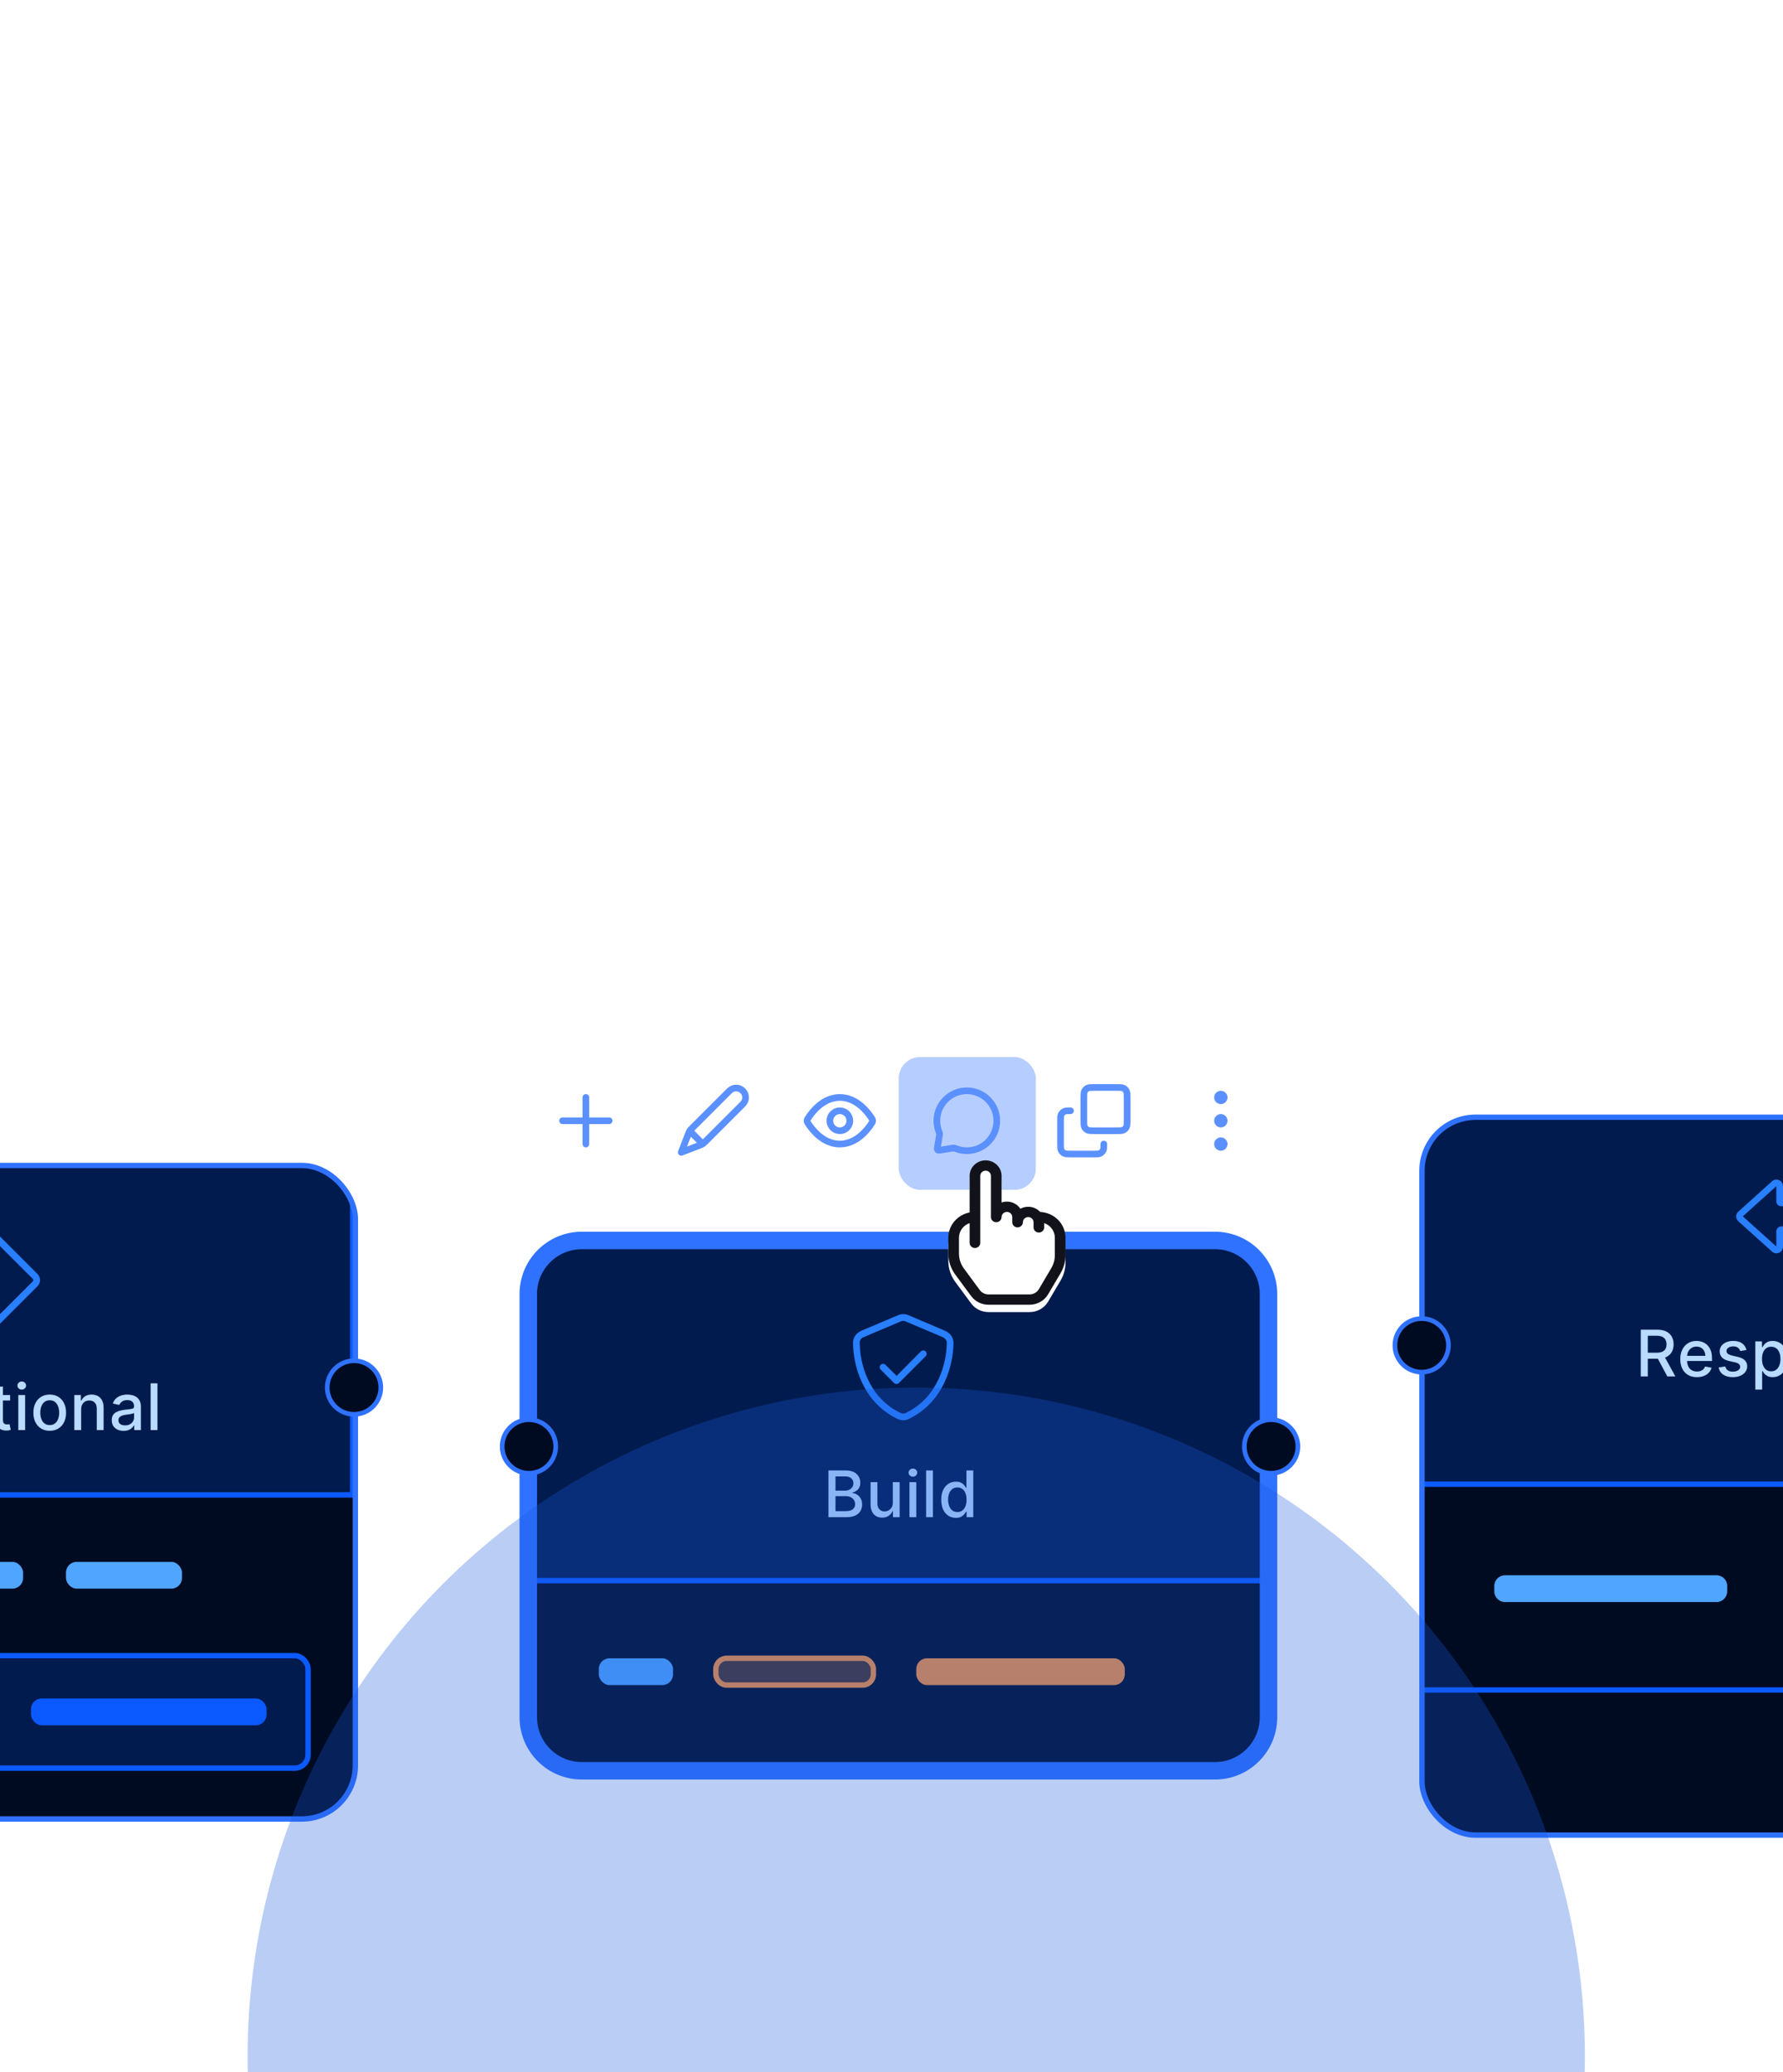
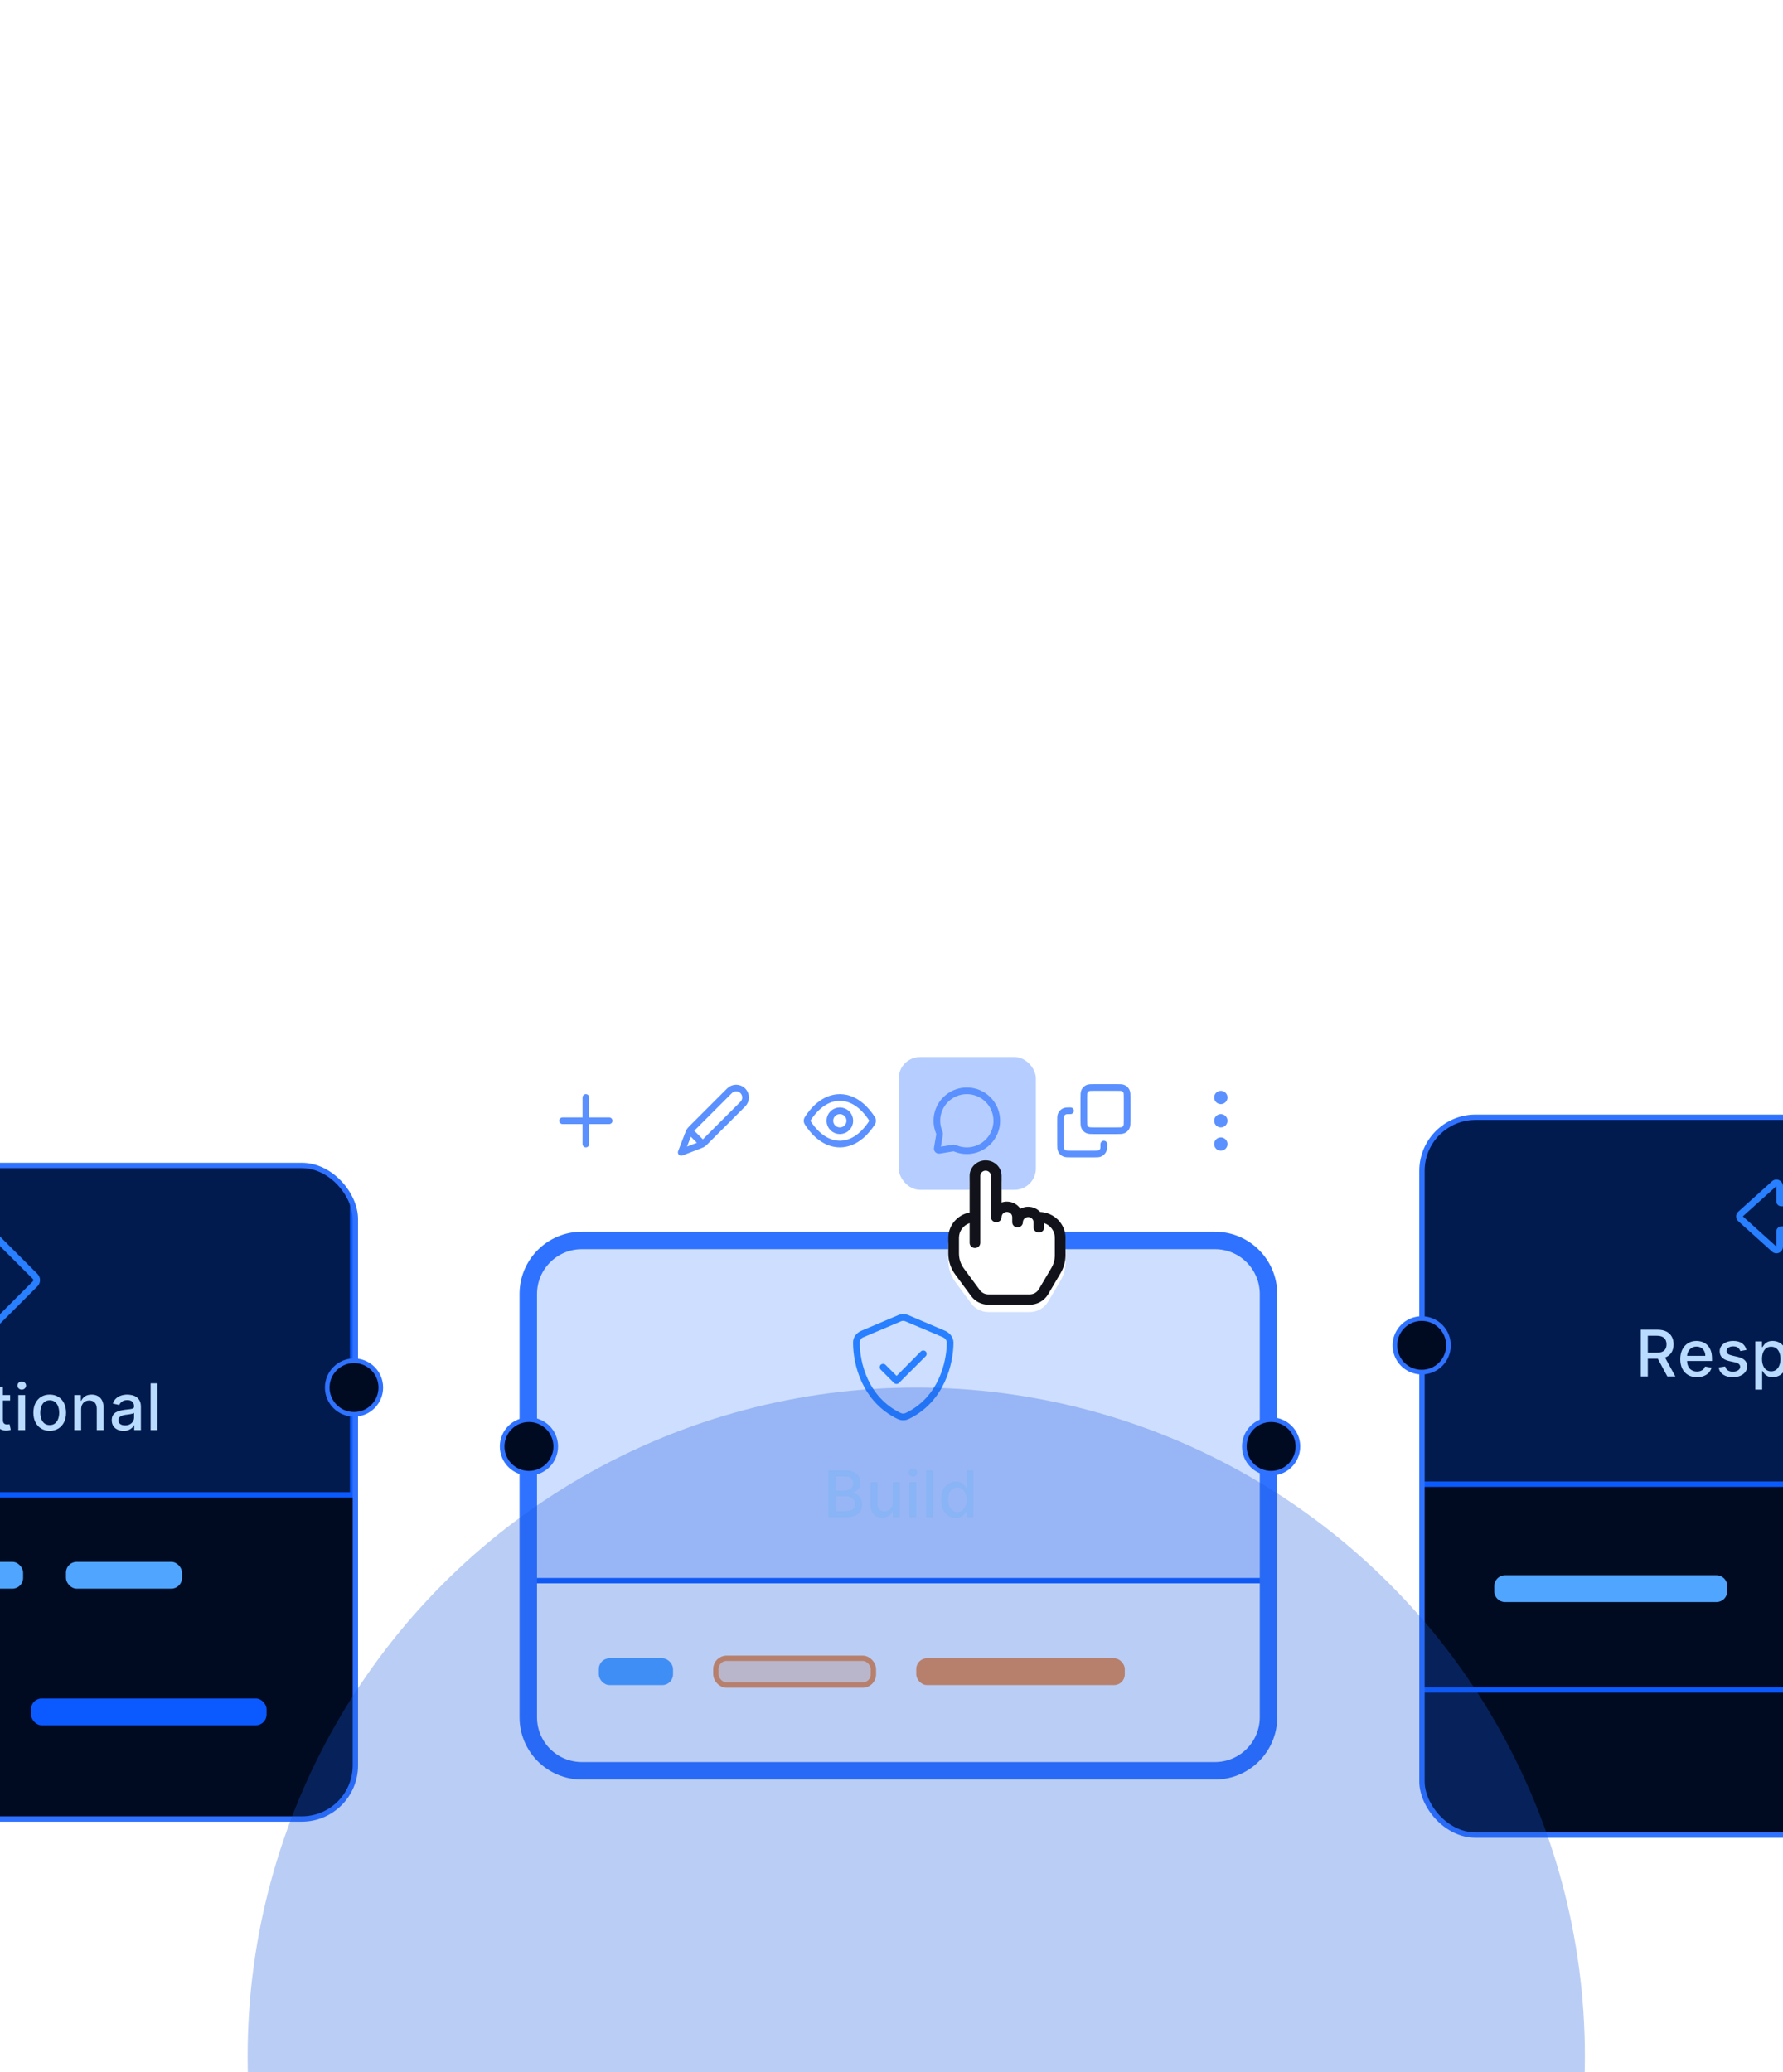
<svg xmlns="http://www.w3.org/2000/svg" width="364" height="423" viewBox="0 0 364 423" fill="none">
  <g clip-path="url(#clip0_7_1021)">
    <path d="M301.082 274.907L281.16 274.907C278.125 274.907 275.665 277.367 275.665 280.402L275.665 289.642C275.665 292.677 273.205 295.137 270.17 295.137L249.231 295.137" stroke="white" stroke-width="0.547" stroke-dasharray="3.28 3.28" />
    <path d="M74.189 283.109H85.688C88.858 283.109 91.429 285.679 91.429 288.85C91.429 292.021 93.999 294.591 97.17 294.591H109.359" stroke="white" stroke-width="0.547" stroke-dasharray="3.28 3.28" />
    <g clip-path="url(#clip1_7_1021)">
      <rect x="-78.573" y="237.911" width="151.118" height="133.413" rx="10.935" fill="#000B22" />
      <rect x="-78.026" y="219.867" width="150.025" height="85.297" fill="#0B5AFF" fill-opacity="0.2" stroke="#0B5AFF" stroke-width="1.094" />
      <rect x="-34.284" y="318.833" width="39.001" height="5.468" rx="2.187" fill="#50A5FF" />
      <rect x="13.466" y="318.833" width="23.692" height="5.468" rx="2.187" fill="#50A5FF" />
-       <rect x="-68.261" y="337.971" width="131.152" height="22.965" rx="2.734" fill="#0B5AFF" fill-opacity="0.2" stroke="#0B5AFF" stroke-width="1.094" />
      <rect x="6.33" y="346.719" width="48.087" height="5.468" rx="2.187" fill="#0B5AFF" />
      <path d="M-30.775 285.492H-32.229C-32.285 285.181 -32.389 284.908 -32.541 284.672C-32.694 284.436 -32.88 284.235 -33.101 284.071C-33.321 283.906 -33.568 283.782 -33.842 283.698C-34.112 283.614 -34.399 283.572 -34.704 283.572C-35.254 283.572 -35.746 283.71 -36.181 283.987C-36.613 284.263 -36.955 284.669 -37.206 285.203C-37.455 285.737 -37.579 286.39 -37.579 287.16C-37.579 287.937 -37.455 288.592 -37.206 289.127C-36.955 289.661 -36.611 290.065 -36.176 290.338C-35.741 290.612 -35.252 290.748 -34.708 290.748C-34.407 290.748 -34.121 290.708 -33.851 290.627C-33.578 290.543 -33.331 290.421 -33.11 290.259C-32.889 290.098 -32.703 289.9 -32.551 289.667C-32.395 289.431 -32.288 289.161 -32.229 288.857L-30.775 288.861C-30.853 289.33 -31.004 289.762 -31.227 290.157C-31.448 290.548 -31.732 290.887 -32.08 291.173C-32.425 291.455 -32.819 291.674 -33.264 291.83C-33.708 291.985 -34.193 292.063 -34.718 292.063C-35.544 292.063 -36.28 291.867 -36.926 291.475C-37.573 291.081 -38.082 290.517 -38.455 289.784C-38.825 289.051 -39.01 288.176 -39.01 287.16C-39.01 286.141 -38.823 285.267 -38.45 284.537C-38.078 283.804 -37.568 283.241 -36.922 282.85C-36.276 282.455 -35.541 282.258 -34.718 282.258C-34.211 282.258 -33.739 282.331 -33.301 282.477C-32.86 282.62 -32.464 282.831 -32.113 283.111C-31.762 283.387 -31.471 283.726 -31.241 284.127C-31.011 284.524 -30.856 284.979 -30.775 285.492ZM-26.018 292.077C-26.689 292.077 -27.274 291.923 -27.775 291.615C-28.275 291.308 -28.663 290.877 -28.94 290.324C-29.216 289.771 -29.354 289.125 -29.354 288.386C-29.354 287.643 -29.216 286.994 -28.94 286.438C-28.663 285.882 -28.275 285.45 -27.775 285.142C-27.274 284.835 -26.689 284.681 -26.018 284.681C-25.347 284.681 -24.761 284.835 -24.261 285.142C-23.761 285.45 -23.372 285.882 -23.096 286.438C-22.82 286.994 -22.681 287.643 -22.681 288.386C-22.681 289.125 -22.82 289.771 -23.096 290.324C-23.372 290.877 -23.761 291.308 -24.261 291.615C-24.761 291.923 -25.347 292.077 -26.018 292.077ZM-26.013 290.907C-25.578 290.907 -25.218 290.792 -24.932 290.562C-24.646 290.332 -24.435 290.026 -24.298 289.644C-24.159 289.262 -24.089 288.841 -24.089 288.381C-24.089 287.925 -24.159 287.505 -24.298 287.123C-24.435 286.738 -24.646 286.429 -24.932 286.196C-25.218 285.963 -25.578 285.846 -26.013 285.846C-26.451 285.846 -26.815 285.963 -27.104 286.196C-27.389 286.429 -27.602 286.738 -27.742 287.123C-27.879 287.505 -27.947 287.925 -27.947 288.381C-27.947 288.841 -27.879 289.262 -27.742 289.644C-27.602 290.026 -27.389 290.332 -27.104 290.562C-26.815 290.792 -26.451 290.907 -26.013 290.907ZM-19.601 287.682V291.932H-20.995V284.774H-19.657V285.939H-19.569C-19.404 285.56 -19.146 285.256 -18.795 285.026C-18.441 284.796 -17.995 284.681 -17.458 284.681C-16.97 284.681 -16.543 284.784 -16.176 284.989C-15.81 285.191 -15.525 285.492 -15.323 285.893C-15.122 286.294 -15.021 286.789 -15.021 287.379V291.932H-16.414V287.547C-16.414 287.028 -16.549 286.623 -16.819 286.331C-17.09 286.036 -17.461 285.888 -17.933 285.888C-18.256 285.888 -18.544 285.958 -18.795 286.098C-19.044 286.238 -19.241 286.443 -19.387 286.713C-19.53 286.98 -19.601 287.303 -19.601 287.682ZM-10.341 292.072C-10.919 292.072 -11.435 291.924 -11.888 291.629C-12.339 291.331 -12.693 290.907 -12.951 290.357C-13.206 289.804 -13.333 289.141 -13.333 288.367C-13.333 287.594 -13.204 286.932 -12.946 286.382C-12.685 285.832 -12.328 285.411 -11.874 285.119C-11.421 284.827 -10.907 284.681 -10.332 284.681C-9.888 284.681 -9.53 284.756 -9.26 284.905C-8.987 285.051 -8.775 285.222 -8.626 285.417C-8.474 285.613 -8.356 285.786 -8.272 285.935H-8.188V282.388H-6.795V291.932H-8.156V290.818H-8.272C-8.356 290.971 -8.477 291.145 -8.636 291.34C-8.791 291.536 -9.005 291.707 -9.279 291.853C-9.552 291.999 -9.906 292.072 -10.341 292.072ZM-10.034 290.884C-9.633 290.884 -9.294 290.778 -9.018 290.567C-8.738 290.352 -8.527 290.056 -8.384 289.677C-8.238 289.298 -8.165 288.857 -8.165 288.353C-8.165 287.856 -8.236 287.421 -8.379 287.048C-8.522 286.676 -8.732 286.385 -9.008 286.177C-9.285 285.969 -9.627 285.865 -10.034 285.865C-10.453 285.865 -10.803 285.974 -11.082 286.191C-11.362 286.408 -11.573 286.705 -11.716 287.081C-11.856 287.457 -11.926 287.881 -11.926 288.353C-11.926 288.832 -11.854 289.262 -11.711 289.644C-11.568 290.026 -11.357 290.329 -11.078 290.553C-10.795 290.773 -10.447 290.884 -10.034 290.884ZM-4.675 291.932V284.774H-3.282V291.932H-4.675ZM-3.971 283.67C-4.214 283.67 -4.422 283.589 -4.596 283.428C-4.767 283.263 -4.852 283.067 -4.852 282.84C-4.852 282.611 -4.767 282.415 -4.596 282.253C-4.422 282.089 -4.214 282.006 -3.971 282.006C-3.729 282.006 -3.522 282.089 -3.352 282.253C-3.178 282.415 -3.091 282.611 -3.091 282.84C-3.091 283.067 -3.178 283.263 -3.352 283.428C-3.522 283.589 -3.729 283.67 -3.971 283.67ZM2.065 284.774V285.893H-1.845V284.774H2.065ZM-0.796 283.059H0.597V289.83C0.597 290.101 0.638 290.304 0.718 290.441C0.799 290.575 0.903 290.666 1.031 290.716C1.161 290.762 1.303 290.786 1.455 290.786C1.567 290.786 1.664 290.778 1.748 290.762C1.832 290.747 1.897 290.735 1.944 290.725L2.196 291.876C2.115 291.907 2 291.938 1.851 291.969C1.702 292.004 1.515 292.022 1.292 292.025C0.925 292.032 0.583 291.966 0.266 291.83C-0.05 291.693 -0.307 291.482 -0.502 291.196C-0.698 290.91 -0.796 290.551 -0.796 290.119V283.059ZM3.738 291.932V284.774H5.131V291.932H3.738ZM4.441 283.67C4.199 283.67 3.991 283.589 3.817 283.428C3.646 283.263 3.561 283.067 3.561 282.84C3.561 282.611 3.646 282.415 3.817 282.253C3.991 282.089 4.199 282.006 4.441 282.006C4.684 282.006 4.89 282.089 5.061 282.253C5.235 282.415 5.322 282.611 5.322 282.84C5.322 283.067 5.235 283.263 5.061 283.428C4.89 283.589 4.684 283.67 4.441 283.67ZM10.152 292.077C9.481 292.077 8.895 291.923 8.395 291.615C7.895 291.308 7.507 290.877 7.23 290.324C6.954 289.771 6.815 289.125 6.815 288.386C6.815 287.643 6.954 286.994 7.23 286.438C7.507 285.882 7.895 285.45 8.395 285.142C8.895 284.835 9.481 284.681 10.152 284.681C10.823 284.681 11.409 284.835 11.909 285.142C12.409 285.45 12.797 285.882 13.074 286.438C13.35 286.994 13.488 287.643 13.488 288.386C13.488 289.125 13.35 289.771 13.074 290.324C12.797 290.877 12.409 291.308 11.909 291.615C11.409 291.923 10.823 292.077 10.152 292.077ZM10.156 290.907C10.591 290.907 10.952 290.792 11.238 290.562C11.523 290.332 11.735 290.026 11.871 289.644C12.011 289.262 12.081 288.841 12.081 288.381C12.081 287.925 12.011 287.505 11.871 287.123C11.735 286.738 11.523 286.429 11.238 286.196C10.952 285.963 10.591 285.846 10.156 285.846C9.718 285.846 9.355 285.963 9.066 286.196C8.78 286.429 8.567 286.738 8.428 287.123C8.291 287.505 8.223 287.925 8.223 288.381C8.223 288.841 8.291 289.262 8.428 289.644C8.567 290.026 8.78 290.332 9.066 290.562C9.355 290.792 9.718 290.907 10.156 290.907ZM16.568 287.682V291.932H15.175V284.774H16.512V285.939H16.601C16.765 285.56 17.023 285.256 17.375 285.026C17.729 284.796 18.174 284.681 18.712 284.681C19.2 284.681 19.627 284.784 19.993 284.989C20.36 285.191 20.644 285.492 20.846 285.893C21.048 286.294 21.149 286.789 21.149 287.379V291.932H19.756V287.547C19.756 287.028 19.621 286.623 19.35 286.331C19.08 286.036 18.709 285.888 18.237 285.888C17.913 285.888 17.626 285.958 17.375 286.098C17.126 286.238 16.929 286.443 16.783 286.713C16.64 286.98 16.568 287.303 16.568 287.682ZM25.232 292.091C24.778 292.091 24.368 292.007 24.002 291.839C23.635 291.668 23.345 291.421 23.13 291.098C22.919 290.775 22.813 290.379 22.813 289.91C22.813 289.506 22.891 289.173 23.046 288.912C23.202 288.651 23.412 288.445 23.675 288.293C23.94 288.14 24.235 288.025 24.561 287.948C24.887 287.87 25.22 287.811 25.558 287.771C25.987 287.721 26.335 287.681 26.602 287.65C26.869 287.615 27.063 287.561 27.184 287.486C27.306 287.412 27.366 287.291 27.366 287.123V287.09C27.366 286.683 27.251 286.368 27.021 286.144C26.795 285.921 26.456 285.809 26.006 285.809C25.536 285.809 25.167 285.913 24.896 286.121C24.629 286.326 24.444 286.554 24.342 286.806L23.032 286.508C23.188 286.073 23.415 285.722 23.713 285.455C24.014 285.184 24.361 284.989 24.752 284.868C25.143 284.743 25.555 284.681 25.987 284.681C26.273 284.681 26.576 284.715 26.896 284.784C27.219 284.849 27.52 284.97 27.8 285.147C28.082 285.324 28.314 285.577 28.494 285.907C28.674 286.233 28.764 286.657 28.764 287.179V291.932H27.404V290.954H27.348C27.258 291.134 27.122 291.311 26.942 291.485C26.762 291.659 26.531 291.803 26.248 291.918C25.965 292.033 25.627 292.091 25.232 292.091ZM25.535 290.972C25.92 290.972 26.249 290.896 26.523 290.744C26.799 290.592 27.009 290.393 27.152 290.147C27.298 289.899 27.371 289.633 27.371 289.35V288.428C27.321 288.478 27.225 288.524 27.082 288.568C26.942 288.608 26.782 288.644 26.602 288.675C26.422 288.703 26.246 288.729 26.075 288.754C25.905 288.776 25.762 288.794 25.647 288.81C25.376 288.844 25.13 288.902 24.906 288.982C24.685 289.063 24.508 289.18 24.375 289.332C24.244 289.481 24.179 289.68 24.179 289.928C24.179 290.273 24.306 290.534 24.561 290.711C24.816 290.885 25.14 290.972 25.535 290.972ZM32.145 282.388V291.932H30.751V282.388H32.145Z" fill="#B9DBFF" />
      <path d="M-2.988 251.858L-12.215 261.085C-12.343 261.213 -12.343 261.427 -12.215 261.555L-2.988 270.782C-2.86 270.91 -2.646 270.91 -2.518 270.782L6.709 261.555C6.837 261.427 6.837 261.213 6.709 261.085L-2.518 251.858C-2.646 251.73 -2.86 251.73 -2.988 251.858ZM-1.535 250.876L7.691 260.103C8.332 260.786 8.332 261.854 7.691 262.538L-1.535 271.764C-2.219 272.405 -3.287 272.405 -3.97 271.764L-13.197 262.538C-13.838 261.854 -13.838 260.786 -13.197 260.103L-3.97 250.876C-3.287 250.235 -2.219 250.235 -1.535 250.876Z" fill="#287FFF" />
    </g>
    <rect x="-78.573" y="237.911" width="151.118" height="133.413" rx="10.935" stroke="#2F72FF" stroke-width="1.094" />
    <g clip-path="url(#clip2_7_1021)">
-       <path d="M107.848 264.156C107.848 258.116 112.744 253.22 118.783 253.22H248.03C254.07 253.22 258.966 258.116 258.966 264.156V350.546C258.966 356.586 254.07 361.482 248.03 361.482H118.783C112.744 361.482 107.848 356.586 107.848 350.546V264.156Z" fill="#000B22" />
      <rect x="97.459" y="237.364" width="204.494" height="85.297" fill="#0B5AFF" fill-opacity="0.2" stroke="#0B5AFF" stroke-width="1.094" />
      <path d="M183.85 269.763L176.289 272.967C175.819 273.138 175.477 273.608 175.52 274.12C175.52 278.136 177.186 285.227 183.85 288.431C184.192 288.601 184.576 288.601 184.918 288.431C191.582 285.227 193.248 278.136 193.29 274.12C193.29 273.608 192.949 273.181 192.479 272.967L184.918 269.763C184.576 269.592 184.192 269.592 183.85 269.763ZM185.473 268.482L192.991 271.686C193.931 272.113 194.657 273.01 194.657 274.12C194.615 278.392 192.863 286.124 185.516 289.669C184.79 290.011 183.978 290.011 183.252 289.669C175.905 286.124 174.153 278.392 174.153 274.12C174.111 273.01 174.837 272.113 175.776 271.686L183.337 268.482C184.021 268.183 184.79 268.183 185.473 268.482ZM188.976 276.854L183.508 282.322C183.252 282.578 182.782 282.578 182.526 282.322L179.792 279.588C179.536 279.332 179.536 278.862 179.792 278.606C180.048 278.349 180.518 278.349 180.774 278.606L183.038 280.87L187.993 275.872C188.25 275.616 188.72 275.616 188.976 275.872C189.232 276.128 189.232 276.598 188.976 276.854Z" fill="#287FFF" />
      <path d="M169.126 309.709V300.166H172.621C173.298 300.166 173.859 300.278 174.303 300.501C174.747 300.722 175.08 301.022 175.3 301.401C175.521 301.777 175.631 302.201 175.631 302.673C175.631 303.071 175.558 303.406 175.412 303.679C175.266 303.95 175.071 304.167 174.825 304.332C174.583 304.493 174.316 304.611 174.024 304.686V304.779C174.34 304.795 174.65 304.897 174.951 305.087C175.255 305.273 175.507 305.539 175.706 305.884C175.905 306.228 176.004 306.648 176.004 307.142C176.004 307.63 175.889 308.068 175.659 308.456C175.432 308.841 175.081 309.147 174.606 309.374C174.131 309.598 173.523 309.709 172.784 309.709H169.126ZM170.566 308.475H172.644C173.334 308.475 173.828 308.341 174.126 308.074C174.424 307.807 174.573 307.473 174.573 307.072C174.573 306.771 174.497 306.494 174.345 306.242C174.193 305.991 173.975 305.79 173.693 305.641C173.413 305.492 173.081 305.418 172.696 305.418H170.566V308.475ZM170.566 304.295H172.495C172.818 304.295 173.109 304.232 173.367 304.108C173.628 303.984 173.834 303.81 173.986 303.586C174.142 303.359 174.219 303.092 174.219 302.785C174.219 302.39 174.081 302.059 173.805 301.792C173.528 301.525 173.104 301.391 172.532 301.391H170.566V304.295ZM182.266 306.741V302.552H183.664V309.709H182.294V308.47H182.219C182.054 308.852 181.79 309.17 181.427 309.425C181.066 309.677 180.617 309.803 180.08 309.803C179.62 309.803 179.213 309.702 178.859 309.5C178.508 309.295 178.232 308.992 178.03 308.591C177.831 308.19 177.731 307.695 177.731 307.105V302.552H179.125V306.937C179.125 307.425 179.26 307.813 179.53 308.102C179.8 308.391 180.151 308.535 180.583 308.535C180.844 308.535 181.104 308.47 181.362 308.339C181.623 308.209 181.838 308.012 182.009 307.748C182.183 307.484 182.269 307.148 182.266 306.741ZM185.667 309.709V302.552H187.06V309.709H185.667ZM186.371 301.447C186.128 301.447 185.92 301.366 185.746 301.205C185.575 301.04 185.49 300.845 185.49 300.618C185.49 300.388 185.575 300.192 185.746 300.031C185.92 299.866 186.128 299.784 186.371 299.784C186.613 299.784 186.82 299.866 186.99 300.031C187.164 300.192 187.251 300.388 187.251 300.618C187.251 300.845 187.164 301.04 186.99 301.205C186.82 301.366 186.613 301.447 186.371 301.447ZM190.459 300.166V309.709H189.066V300.166H190.459ZM195.145 309.849C194.567 309.849 194.051 309.702 193.597 309.407C193.147 309.108 192.793 308.684 192.535 308.134C192.28 307.581 192.153 306.918 192.153 306.145C192.153 305.371 192.282 304.709 192.54 304.159C192.801 303.61 193.158 303.189 193.611 302.897C194.065 302.605 194.579 302.458 195.154 302.458C195.598 302.458 195.955 302.533 196.226 302.682C196.499 302.828 196.71 302.999 196.86 303.195C197.012 303.39 197.13 303.563 197.214 303.712H197.298V300.166H198.691V309.709H197.33V308.596H197.214C197.13 308.748 197.009 308.922 196.85 309.118C196.695 309.313 196.48 309.484 196.207 309.63C195.934 309.776 195.58 309.849 195.145 309.849ZM195.452 308.661C195.853 308.661 196.192 308.555 196.468 308.344C196.748 308.13 196.959 307.833 197.102 307.454C197.248 307.075 197.321 306.634 197.321 306.131C197.321 305.634 197.249 305.199 197.106 304.826C196.964 304.453 196.754 304.162 196.477 303.954C196.201 303.746 195.859 303.642 195.452 303.642C195.033 303.642 194.683 303.751 194.404 303.968C194.124 304.186 193.913 304.482 193.77 304.858C193.63 305.234 193.56 305.658 193.56 306.131C193.56 306.609 193.632 307.039 193.775 307.421C193.917 307.804 194.129 308.106 194.408 308.33C194.691 308.551 195.039 308.661 195.452 308.661Z" fill="#B9DBFF" />
      <rect x="122.245" y="338.517" width="15.156" height="5.468" rx="2.187" fill="#50A5FF" />
      <rect x="146.148" y="338.517" width="32.156" height="5.468" rx="2.187" fill="#FB923C" fill-opacity="0.3" stroke="#FB923C" stroke-width="1.094" />
      <rect x="187.054" y="338.517" width="42.572" height="5.468" rx="2.187" fill="#FB923C" />
    </g>
    <path d="M107.848 264.156C107.848 258.116 112.744 253.22 118.783 253.22H248.03C254.07 253.22 258.966 258.116 258.966 264.156V350.546C258.966 356.586 254.07 361.482 248.03 361.482H118.783C112.744 361.482 107.848 356.586 107.848 350.546V264.156Z" stroke="#2F72FF" stroke-width="3.567" />
    <g clip-path="url(#clip3_7_1021)">
      <rect x="290.296" y="228.069" width="151.118" height="146.536" rx="10.935" fill="#000B22" />
      <rect x="280.455" y="217.68" width="204.494" height="85.297" fill="#0B5AFF" fill-opacity="0.2" stroke="#0B5AFF" stroke-width="1.094" />
      <path d="M363.659 246.248H364H368.785C372.202 246.248 374.936 249.025 374.936 252.4C374.936 254.407 374.295 255.817 373.483 256.842C373.569 256.543 373.569 256.201 373.569 255.817C373.569 252.827 371.134 250.349 368.101 250.349H364H363.659C363.103 250.349 362.633 250.819 362.633 251.374V251.716V252.4V254.45L355.799 248.299L362.633 242.148V244.198V244.882V245.223C362.633 245.821 363.103 246.248 363.659 246.248ZM364 252.4V251.716H365.367H368.101C370.365 251.716 372.202 253.553 372.202 255.817C372.202 257.141 371.689 257.867 371.262 258.252C371.049 258.465 370.835 258.764 370.835 259.106C370.835 259.576 371.219 259.918 371.689 259.918C371.817 259.918 371.946 259.918 372.031 259.875C372.843 259.405 376.303 257.269 376.303 252.4C376.303 248.256 372.971 244.882 368.785 244.882H365.367H364V244.198V243.515V242.148C364 241.635 363.701 241.122 363.189 240.909C362.719 240.695 362.121 240.781 361.736 241.165L354.902 247.316C354.603 247.573 354.432 247.914 354.432 248.299C354.432 248.726 354.603 249.068 354.902 249.324L361.736 255.475C362.121 255.86 362.719 255.945 363.189 255.732C363.701 255.518 364 255.005 364 254.45V253.083V252.4Z" fill="#287FFF" />
      <path d="M334.962 280.983V271.439H338.364C339.103 271.439 339.717 271.567 340.205 271.822C340.696 272.076 341.062 272.429 341.304 272.879C341.547 273.327 341.668 273.844 341.668 274.431C341.668 275.015 341.545 275.529 341.3 275.974C341.057 276.415 340.691 276.758 340.2 277.004C339.712 277.249 339.099 277.372 338.359 277.372H335.782V276.132H338.229C338.695 276.132 339.074 276.065 339.366 275.932C339.661 275.798 339.877 275.604 340.014 275.349C340.15 275.094 340.219 274.788 340.219 274.431C340.219 274.071 340.149 273.759 340.009 273.495C339.872 273.23 339.656 273.029 339.361 272.889C339.069 272.746 338.686 272.674 338.21 272.674H336.402V280.983H334.962ZM339.673 276.677L342.031 280.983H340.391L338.08 276.677H339.673ZM346.435 281.128C345.729 281.128 345.122 280.977 344.613 280.676C344.106 280.371 343.715 279.944 343.438 279.394C343.165 278.841 343.028 278.193 343.028 277.451C343.028 276.718 343.165 276.071 343.438 275.512C343.715 274.953 344.1 274.517 344.594 274.203C345.091 273.889 345.672 273.732 346.337 273.732C346.741 273.732 347.132 273.799 347.511 273.933C347.89 274.066 348.23 274.276 348.532 274.562C348.833 274.847 349.071 275.219 349.245 275.675C349.419 276.129 349.506 276.68 349.506 277.33V277.824H343.816V276.78H348.14C348.14 276.413 348.066 276.089 347.917 275.806C347.767 275.52 347.558 275.295 347.287 275.13C347.02 274.966 346.707 274.883 346.346 274.883C345.955 274.883 345.613 274.98 345.321 275.172C345.032 275.362 344.808 275.61 344.65 275.918C344.495 276.222 344.417 276.553 344.417 276.91V277.726C344.417 278.204 344.501 278.611 344.669 278.947C344.839 279.282 345.077 279.539 345.382 279.716C345.686 279.89 346.042 279.977 346.449 279.977C346.713 279.977 346.954 279.939 347.171 279.865C347.388 279.787 347.576 279.672 347.735 279.52C347.893 279.368 348.014 279.18 348.098 278.956L349.417 279.194C349.311 279.582 349.122 279.922 348.849 280.214C348.578 280.503 348.238 280.728 347.828 280.89C347.421 281.048 346.957 281.128 346.435 281.128ZM356.547 275.573L355.284 275.797C355.231 275.635 355.147 275.481 355.032 275.335C354.92 275.189 354.768 275.07 354.575 274.976C354.383 274.883 354.142 274.837 353.853 274.837C353.458 274.837 353.129 274.925 352.865 275.102C352.601 275.276 352.469 275.501 352.469 275.778C352.469 276.017 352.558 276.21 352.735 276.356C352.912 276.502 353.198 276.621 353.592 276.715L354.729 276.976C355.388 277.128 355.879 277.362 356.202 277.679C356.525 277.996 356.686 278.408 356.686 278.914C356.686 279.343 356.562 279.725 356.314 280.06C356.068 280.393 355.725 280.654 355.284 280.843C354.846 281.033 354.338 281.128 353.76 281.128C352.958 281.128 352.304 280.957 351.798 280.615C351.292 280.27 350.981 279.781 350.866 279.147L352.213 278.942C352.297 279.293 352.469 279.559 352.73 279.739C352.991 279.916 353.331 280.005 353.75 280.005C354.207 280.005 354.572 279.91 354.846 279.72C355.119 279.528 355.256 279.293 355.256 279.017C355.256 278.793 355.172 278.605 355.004 278.453C354.839 278.301 354.586 278.186 354.244 278.108L353.033 277.842C352.365 277.69 351.871 277.448 351.551 277.115C351.234 276.783 351.076 276.362 351.076 275.852C351.076 275.43 351.194 275.06 351.43 274.743C351.666 274.427 351.992 274.18 352.408 274.002C352.825 273.822 353.302 273.732 353.839 273.732C354.613 273.732 355.222 273.9 355.666 274.235C356.11 274.568 356.404 275.014 356.547 275.573ZM358.35 283.667V273.825H359.71V274.986H359.827C359.908 274.837 360.024 274.664 360.176 274.468C360.328 274.273 360.54 274.102 360.81 273.956C361.08 273.807 361.438 273.732 361.882 273.732C362.46 273.732 362.975 273.878 363.429 274.17C363.883 274.462 364.238 274.883 364.496 275.433C364.757 275.983 364.888 276.645 364.888 277.418C364.888 278.192 364.759 278.855 364.501 279.408C364.243 279.958 363.889 280.382 363.438 280.68C362.988 280.975 362.474 281.123 361.896 281.123C361.461 281.123 361.105 281.05 360.829 280.904C360.555 280.758 360.341 280.587 360.186 280.391C360.03 280.196 359.911 280.022 359.827 279.869H359.743V283.667H358.35ZM359.715 277.404C359.715 277.908 359.788 278.349 359.934 278.728C360.08 279.107 360.291 279.403 360.568 279.618C360.844 279.829 361.183 279.935 361.584 279.935C362 279.935 362.348 279.824 362.627 279.604C362.907 279.38 363.118 279.077 363.261 278.695C363.407 278.313 363.48 277.883 363.48 277.404C363.48 276.932 363.409 276.508 363.266 276.132C363.126 275.756 362.915 275.459 362.632 275.242C362.352 275.025 362.003 274.916 361.584 274.916C361.18 274.916 360.838 275.02 360.558 275.228C360.282 275.436 360.072 275.727 359.929 276.099C359.786 276.472 359.715 276.907 359.715 277.404ZM369.595 281.128C368.924 281.128 368.338 280.974 367.838 280.666C367.338 280.359 366.95 279.928 366.673 279.375C366.397 278.822 366.258 278.176 366.258 277.437C366.258 276.694 366.397 276.045 366.673 275.489C366.95 274.933 367.338 274.501 367.838 274.194C368.338 273.886 368.924 273.732 369.595 273.732C370.266 273.732 370.852 273.886 371.352 274.194C371.852 274.501 372.24 274.933 372.517 275.489C372.793 276.045 372.931 276.694 372.931 277.437C372.931 278.176 372.793 278.822 372.517 279.375C372.24 279.928 371.852 280.359 371.352 280.666C370.852 280.974 370.266 281.128 369.595 281.128ZM369.6 279.958C370.034 279.958 370.395 279.843 370.681 279.613C370.966 279.383 371.178 279.077 371.314 278.695C371.454 278.313 371.524 277.892 371.524 277.432C371.524 276.976 371.454 276.556 371.314 276.174C371.178 275.789 370.966 275.48 370.681 275.247C370.395 275.014 370.034 274.897 369.6 274.897C369.161 274.897 368.798 275.014 368.509 275.247C368.223 275.48 368.01 275.789 367.871 276.174C367.734 276.556 367.666 276.976 367.666 277.432C367.666 277.892 367.734 278.313 367.871 278.695C368.01 279.077 368.223 279.383 368.509 279.613C368.798 279.843 369.161 279.958 369.6 279.958ZM376.011 276.733V280.983H374.618V273.825H375.955V274.99H376.044C376.209 274.611 376.466 274.307 376.817 274.077C377.172 273.847 377.617 273.732 378.155 273.732C378.643 273.732 379.07 273.835 379.436 274.04C379.803 274.242 380.087 274.543 380.289 274.944C380.491 275.345 380.592 275.84 380.592 276.43V280.983H379.199V276.598C379.199 276.079 379.064 275.674 378.793 275.382C378.523 275.087 378.152 274.939 377.68 274.939C377.356 274.939 377.069 275.009 376.817 275.149C376.569 275.289 376.372 275.494 376.226 275.764C376.083 276.031 376.011 276.354 376.011 276.733ZM387.956 275.573L386.693 275.797C386.64 275.635 386.556 275.481 386.441 275.335C386.329 275.189 386.177 275.07 385.984 274.976C385.792 274.883 385.551 274.837 385.262 274.837C384.868 274.837 384.538 274.925 384.274 275.102C384.01 275.276 383.878 275.501 383.878 275.778C383.878 276.017 383.967 276.21 384.144 276.356C384.321 276.502 384.607 276.621 385.001 276.715L386.138 276.976C386.797 277.128 387.288 277.362 387.611 277.679C387.934 277.996 388.095 278.408 388.095 278.914C388.095 279.343 387.971 279.725 387.723 280.06C387.477 280.393 387.134 280.654 386.693 280.843C386.255 281.033 385.747 281.128 385.169 281.128C384.367 281.128 383.714 280.957 383.207 280.615C382.701 280.27 382.39 279.781 382.275 279.147L383.622 278.942C383.706 279.293 383.878 279.559 384.139 279.739C384.4 279.916 384.74 280.005 385.16 280.005C385.616 280.005 385.981 279.91 386.255 279.72C386.528 279.528 386.665 279.293 386.665 279.017C386.665 278.793 386.581 278.605 386.413 278.453C386.249 278.301 385.995 278.186 385.654 278.108L384.442 277.842C383.774 277.69 383.28 277.448 382.96 277.115C382.643 276.783 382.485 276.362 382.485 275.852C382.485 275.43 382.603 275.06 382.839 274.743C383.075 274.427 383.401 274.18 383.818 274.002C384.234 273.822 384.711 273.732 385.248 273.732C386.022 273.732 386.631 273.9 387.075 274.235C387.519 274.568 387.813 275.014 387.956 275.573ZM392.844 281.128C392.138 281.128 391.531 280.977 391.022 280.676C390.515 280.371 390.124 279.944 389.847 279.394C389.574 278.841 389.437 278.193 389.437 277.451C389.437 276.718 389.574 276.071 389.847 275.512C390.124 274.953 390.509 274.517 391.003 274.203C391.5 273.889 392.081 273.732 392.746 273.732C393.15 273.732 393.541 273.799 393.92 273.933C394.299 274.066 394.639 274.276 394.941 274.562C395.242 274.847 395.48 275.219 395.654 275.675C395.828 276.129 395.915 276.68 395.915 277.33V277.824H390.225V276.78H394.549C394.549 276.413 394.475 276.089 394.325 275.806C394.176 275.52 393.967 275.295 393.696 275.13C393.429 274.966 393.115 274.883 392.755 274.883C392.364 274.883 392.022 274.98 391.73 275.172C391.441 275.362 391.217 275.61 391.059 275.918C390.903 276.222 390.826 276.553 390.826 276.91V277.726C390.826 278.204 390.91 278.611 391.077 278.947C391.248 279.282 391.486 279.539 391.79 279.716C392.095 279.89 392.451 279.977 392.858 279.977C393.122 279.977 393.362 279.939 393.58 279.865C393.797 279.787 393.985 279.672 394.144 279.52C394.302 279.368 394.423 279.18 394.507 278.956L395.826 279.194C395.72 279.582 395.531 279.922 395.257 280.214C394.987 280.503 394.647 280.728 394.237 280.89C393.83 281.048 393.366 281.128 392.844 281.128Z" fill="#B9DBFF" />
      <path d="M305.06 323.754C305.06 322.546 306.039 321.567 307.247 321.567H350.426C351.634 321.567 352.613 322.546 352.613 323.754V324.848C352.613 326.056 351.634 327.035 350.426 327.035H307.247C306.039 327.035 305.06 326.056 305.06 324.848V323.754Z" fill="#50A5FF" />
      <rect x="252.487" y="344.99" width="226.365" height="43.92" rx="3.827" stroke="#0B5AFF" stroke-width="1.094" />
    </g>
    <rect x="290.296" y="228.069" width="151.118" height="146.536" rx="10.935" stroke="#2F72FF" stroke-width="1.094" />
    <circle cx="72.273" cy="283.245" r="5.468" fill="#000B22" stroke="#2F72FF" stroke-width="0.948" />
    <circle cx="259.499" cy="295.274" r="5.468" fill="#000B22" stroke="#2F72FF" stroke-width="0.948" />
    <circle cx="107.985" cy="295.274" r="5.468" fill="#000B22" stroke="#2F72FF" stroke-width="0.948" />
    <circle cx="290.239" cy="274.634" r="5.468" fill="#000B22" stroke="#2F72FF" stroke-width="0.948" />
    <rect x="183.475" y="215.782" width="27.997" height="27.104" rx="4.349" fill="#0B5AFF" fill-opacity="0.3" />
    <path d="M119.603 224.029V233.542M114.847 228.785H124.36" stroke="#5B90FF" stroke-width="1.359" stroke-linecap="round" stroke-linejoin="round" />
    <path d="M139.074 235.241L142.845 233.79C143.086 233.697 143.207 233.651 143.32 233.591C143.42 233.537 143.516 233.475 143.605 233.405C143.707 233.326 143.798 233.235 143.981 233.052L151.646 225.387C152.396 224.637 152.396 223.42 151.646 222.669C150.895 221.919 149.678 221.919 148.928 222.669L141.263 230.334C141.08 230.517 140.988 230.608 140.91 230.709C140.84 230.799 140.778 230.895 140.724 230.995C140.664 231.108 140.617 231.228 140.525 231.47L139.074 235.241ZM139.074 235.241L140.473 231.604C140.573 231.344 140.623 231.214 140.709 231.154C140.784 231.102 140.877 231.083 140.966 231.1C141.069 231.119 141.167 231.218 141.365 231.415L142.9 232.95C143.097 233.147 143.195 233.246 143.215 233.349C143.232 233.438 143.212 233.531 143.16 233.606C143.101 233.692 142.971 233.742 142.71 233.842L139.074 235.241Z" stroke="#5B90FF" stroke-width="1.359" stroke-linecap="round" stroke-linejoin="round" />
    <path d="M164.945 229.27C164.852 229.124 164.806 229.05 164.78 228.937C164.761 228.853 164.761 228.719 164.78 228.634C164.806 228.521 164.852 228.447 164.945 228.301C165.71 227.09 167.986 224.029 171.455 224.029C174.924 224.029 177.2 227.09 177.965 228.301C178.058 228.447 178.104 228.521 178.13 228.634C178.149 228.719 178.149 228.853 178.13 228.937C178.104 229.05 178.058 229.124 177.965 229.27C177.2 230.481 174.924 233.542 171.455 233.542C167.986 233.542 165.71 230.481 164.945 229.27Z" stroke="#5B90FF" stroke-width="1.359" stroke-linecap="round" stroke-linejoin="round" />
    <path d="M171.455 230.824C172.581 230.824 173.494 229.911 173.494 228.786C173.494 227.66 172.581 226.747 171.455 226.747C170.329 226.747 169.416 227.66 169.416 228.786C169.416 229.911 170.329 230.824 171.455 230.824Z" stroke="#5B90FF" stroke-width="1.359" stroke-linecap="round" stroke-linejoin="round" />
    <path d="M203.495 228.786C203.495 232.163 200.757 234.901 197.38 234.901C196.566 234.901 195.79 234.743 195.08 234.454C194.944 234.399 194.876 234.371 194.821 234.359C194.767 234.347 194.727 234.343 194.672 234.343C194.616 234.343 194.555 234.353 194.432 234.373L192.014 234.776C191.761 234.818 191.635 234.84 191.543 234.8C191.463 234.766 191.399 234.702 191.365 234.622C191.325 234.53 191.347 234.404 191.389 234.151L191.792 231.733C191.812 231.61 191.822 231.549 191.822 231.493C191.822 231.438 191.818 231.398 191.806 231.344C191.794 231.289 191.766 231.221 191.711 231.085C191.423 230.375 191.264 229.599 191.264 228.786C191.264 225.408 194.002 222.67 197.38 222.67C200.757 222.67 203.495 225.408 203.495 228.786Z" stroke="#5B90FF" stroke-width="1.359" stroke-linecap="round" stroke-linejoin="round" />
    <g clip-path="url(#clip4_7_1021)">
      <path d="M218.548 226.747C217.915 226.747 217.599 226.747 217.349 226.851C217.016 226.988 216.751 227.253 216.613 227.586C216.51 227.836 216.51 228.152 216.51 228.786V233.407C216.51 234.168 216.51 234.548 216.658 234.839C216.788 235.095 216.996 235.303 217.252 235.433C217.543 235.581 217.923 235.581 218.684 235.581H223.305C223.938 235.581 224.255 235.581 224.505 235.478C224.838 235.34 225.102 235.075 225.24 234.742C225.344 234.492 225.344 234.176 225.344 233.542M223.441 221.99H227.926C228.687 221.99 229.068 221.99 229.358 222.138C229.614 222.269 229.822 222.477 229.952 222.732C230.101 223.023 230.101 223.404 230.101 224.165V228.65C230.101 229.411 230.101 229.792 229.952 230.082C229.822 230.338 229.614 230.546 229.358 230.676C229.068 230.824 228.687 230.824 227.926 230.824H223.441C222.68 230.824 222.299 230.824 222.009 230.676C221.753 230.546 221.545 230.338 221.415 230.082C221.267 229.792 221.267 229.411 221.267 228.65V224.165C221.267 223.404 221.267 223.023 221.415 222.732C221.545 222.477 221.753 222.269 222.009 222.138C222.299 221.99 222.68 221.99 223.441 221.99Z" stroke="#5B90FF" stroke-width="1.359" stroke-linecap="round" stroke-linejoin="round" />
    </g>
    <path d="M249.231 229.465C249.607 229.465 249.911 229.161 249.911 228.786C249.911 228.41 249.607 228.106 249.231 228.106C248.856 228.106 248.552 228.41 248.552 228.786C248.552 229.161 248.856 229.465 249.231 229.465Z" stroke="#5B90FF" stroke-width="1.359" stroke-linecap="round" stroke-linejoin="round" />
    <path d="M249.231 224.708C249.607 224.708 249.911 224.404 249.911 224.029C249.911 223.653 249.607 223.349 249.231 223.349C248.856 223.349 248.552 223.653 248.552 224.029C248.552 224.404 248.856 224.708 249.231 224.708Z" stroke="#5B90FF" stroke-width="1.359" stroke-linecap="round" stroke-linejoin="round" />
    <path d="M249.231 234.222C249.607 234.222 249.911 233.918 249.911 233.542C249.911 233.167 249.607 232.863 249.231 232.863C248.856 232.863 248.552 233.167 248.552 233.542C248.552 233.918 248.856 234.222 249.231 234.222Z" stroke="#5B90FF" stroke-width="1.359" stroke-linecap="round" stroke-linejoin="round" />
    <g filter="url(#filter0_d_7_1021)">
      <path fill-rule="evenodd" clip-rule="evenodd" d="M201.211 236.87C199.41 236.87 197.95 238.284 197.95 240.028V247.501C195.468 247.989 193.601 250.113 193.601 252.659V255.898C193.601 257.433 194.096 258.931 195.018 260.18L198.264 264.579C199.08 265.685 200.398 266.342 201.803 266.342H210.191C211.752 266.342 213.193 265.533 213.967 264.221L216.518 259.9C217.175 258.787 217.52 257.527 217.52 256.244V252.659C217.52 249.837 215.227 247.534 212.346 247.402C211.749 246.753 210.879 246.343 209.91 246.343C209.328 246.343 208.782 246.491 208.31 246.749C207.73 245.872 206.715 245.291 205.56 245.291C205.179 245.291 204.813 245.354 204.473 245.471V240.028C204.473 238.284 203.013 236.87 201.211 236.87Z" fill="white" />
    </g>
    <path fill-rule="evenodd" clip-rule="evenodd" d="M201.211 236.87C199.41 236.87 197.95 238.284 197.95 240.028V247.501C195.468 247.989 193.601 250.113 193.601 252.659V255.898C193.601 257.433 194.096 258.931 195.018 260.18L198.264 264.579C199.08 265.685 200.398 266.342 201.803 266.342H210.191C211.752 266.342 213.193 265.533 213.967 264.221L216.518 259.9C217.175 258.787 217.52 257.527 217.52 256.244V252.659C217.52 249.837 215.227 247.534 212.346 247.402C211.749 246.753 210.879 246.343 209.91 246.343C209.328 246.343 208.782 246.491 208.31 246.749C207.73 245.872 206.715 245.291 205.56 245.291C205.179 245.291 204.813 245.354 204.473 245.471V240.028C204.473 238.284 203.013 236.87 201.211 236.87ZM204.473 248.449C204.473 249.03 203.986 249.501 203.386 249.501C202.785 249.501 202.299 249.03 202.299 248.449V240.028C202.299 239.447 201.812 238.975 201.211 238.975C200.611 238.975 200.124 239.447 200.124 240.028V253.711C200.124 254.293 199.637 254.764 199.037 254.764C198.436 254.764 197.95 254.293 197.95 253.711V249.681C196.683 250.114 195.775 251.284 195.775 252.659V255.898C195.775 256.995 196.129 258.064 196.788 258.957L200.033 263.355C200.441 263.909 201.1 264.237 201.803 264.237H210.191C210.972 264.237 211.692 263.832 212.079 263.176L214.63 258.856C215.099 258.06 215.346 257.16 215.346 256.244V252.659C215.346 251.284 214.438 250.114 213.171 249.681V250.554C213.171 251.135 212.685 251.606 212.084 251.606C211.484 251.606 210.997 251.135 210.997 250.554V249.501C210.997 248.92 210.51 248.449 209.91 248.449C209.309 248.449 208.822 248.92 208.822 249.501C208.822 250.082 208.335 250.554 207.735 250.554C207.135 250.554 206.648 250.082 206.648 249.501V248.449C206.648 247.867 206.161 247.396 205.56 247.396C204.96 247.396 204.473 247.867 204.473 248.449Z" fill="#12131A" />
    <g filter="url(#filter1_f_7_1021)">
      <circle cx="187.053" cy="419.745" r="136.5" fill="#1857DD" fill-opacity="0.3" />
    </g>
  </g>
  <defs>
    <filter id="filter0_d_7_1021" x="190.601" y="235.37" width="29.92" height="35.472" filterUnits="userSpaceOnUse" color-interpolation-filters="sRGB">
      <feFlood flood-opacity="0" result="BackgroundImageFix" />
      <feColorMatrix in="SourceAlpha" type="matrix" values="0 0 0 0 0 0 0 0 0 0 0 0 0 0 0 0 0 0 127 0" result="hardAlpha" />
      <feOffset dy="1.5" />
      <feGaussianBlur stdDeviation="1.5" />
      <feComposite in2="hardAlpha" operator="out" />
      <feColorMatrix type="matrix" values="0 0 0 0 0.071 0 0 0 0 0.075 0 0 0 0 0.102 0 0 0 0.25 0" />
      <feBlend mode="normal" in2="BackgroundImageFix" result="effect1_dropShadow_7_1021" />
      <feBlend mode="normal" in="SourceGraphic" in2="effect1_dropShadow_7_1021" result="shape" />
    </filter>
    <filter id="filter1_f_7_1021" x="-149.447" y="83.246" width="673" height="673" filterUnits="userSpaceOnUse" color-interpolation-filters="sRGB">
      <feFlood flood-opacity="0" result="BackgroundImageFix" />
      <feBlend mode="normal" in="SourceGraphic" in2="BackgroundImageFix" result="shape" />
      <feGaussianBlur stdDeviation="100" result="effect1_foregroundBlur_7_1021" />
    </filter>
    <clipPath id="clip0_7_1021">
      <rect width="364" height="423" fill="white" transform="translate(0 0.282)" />
    </clipPath>
    <clipPath id="clip1_7_1021">
      <rect x="-78.573" y="237.911" width="151.118" height="133.413" rx="10.935" fill="white" />
    </clipPath>
    <clipPath id="clip2_7_1021">
      <path d="M107.848 264.156C107.848 258.116 112.744 253.22 118.783 253.22H248.03C254.07 253.22 258.966 258.116 258.966 264.156V350.546C258.966 356.586 254.07 361.482 248.03 361.482H118.783C112.744 361.482 107.848 356.586 107.848 350.546V264.156Z" fill="white" />
    </clipPath>
    <clipPath id="clip3_7_1021">
      <rect x="290.296" y="228.069" width="151.118" height="146.536" rx="10.935" fill="white" />
    </clipPath>
    <clipPath id="clip4_7_1021">
      <rect width="16.309" height="16.309" fill="white" transform="matrix(1 0 0 -1 215.151 236.94)" />
    </clipPath>
  </defs>
</svg>